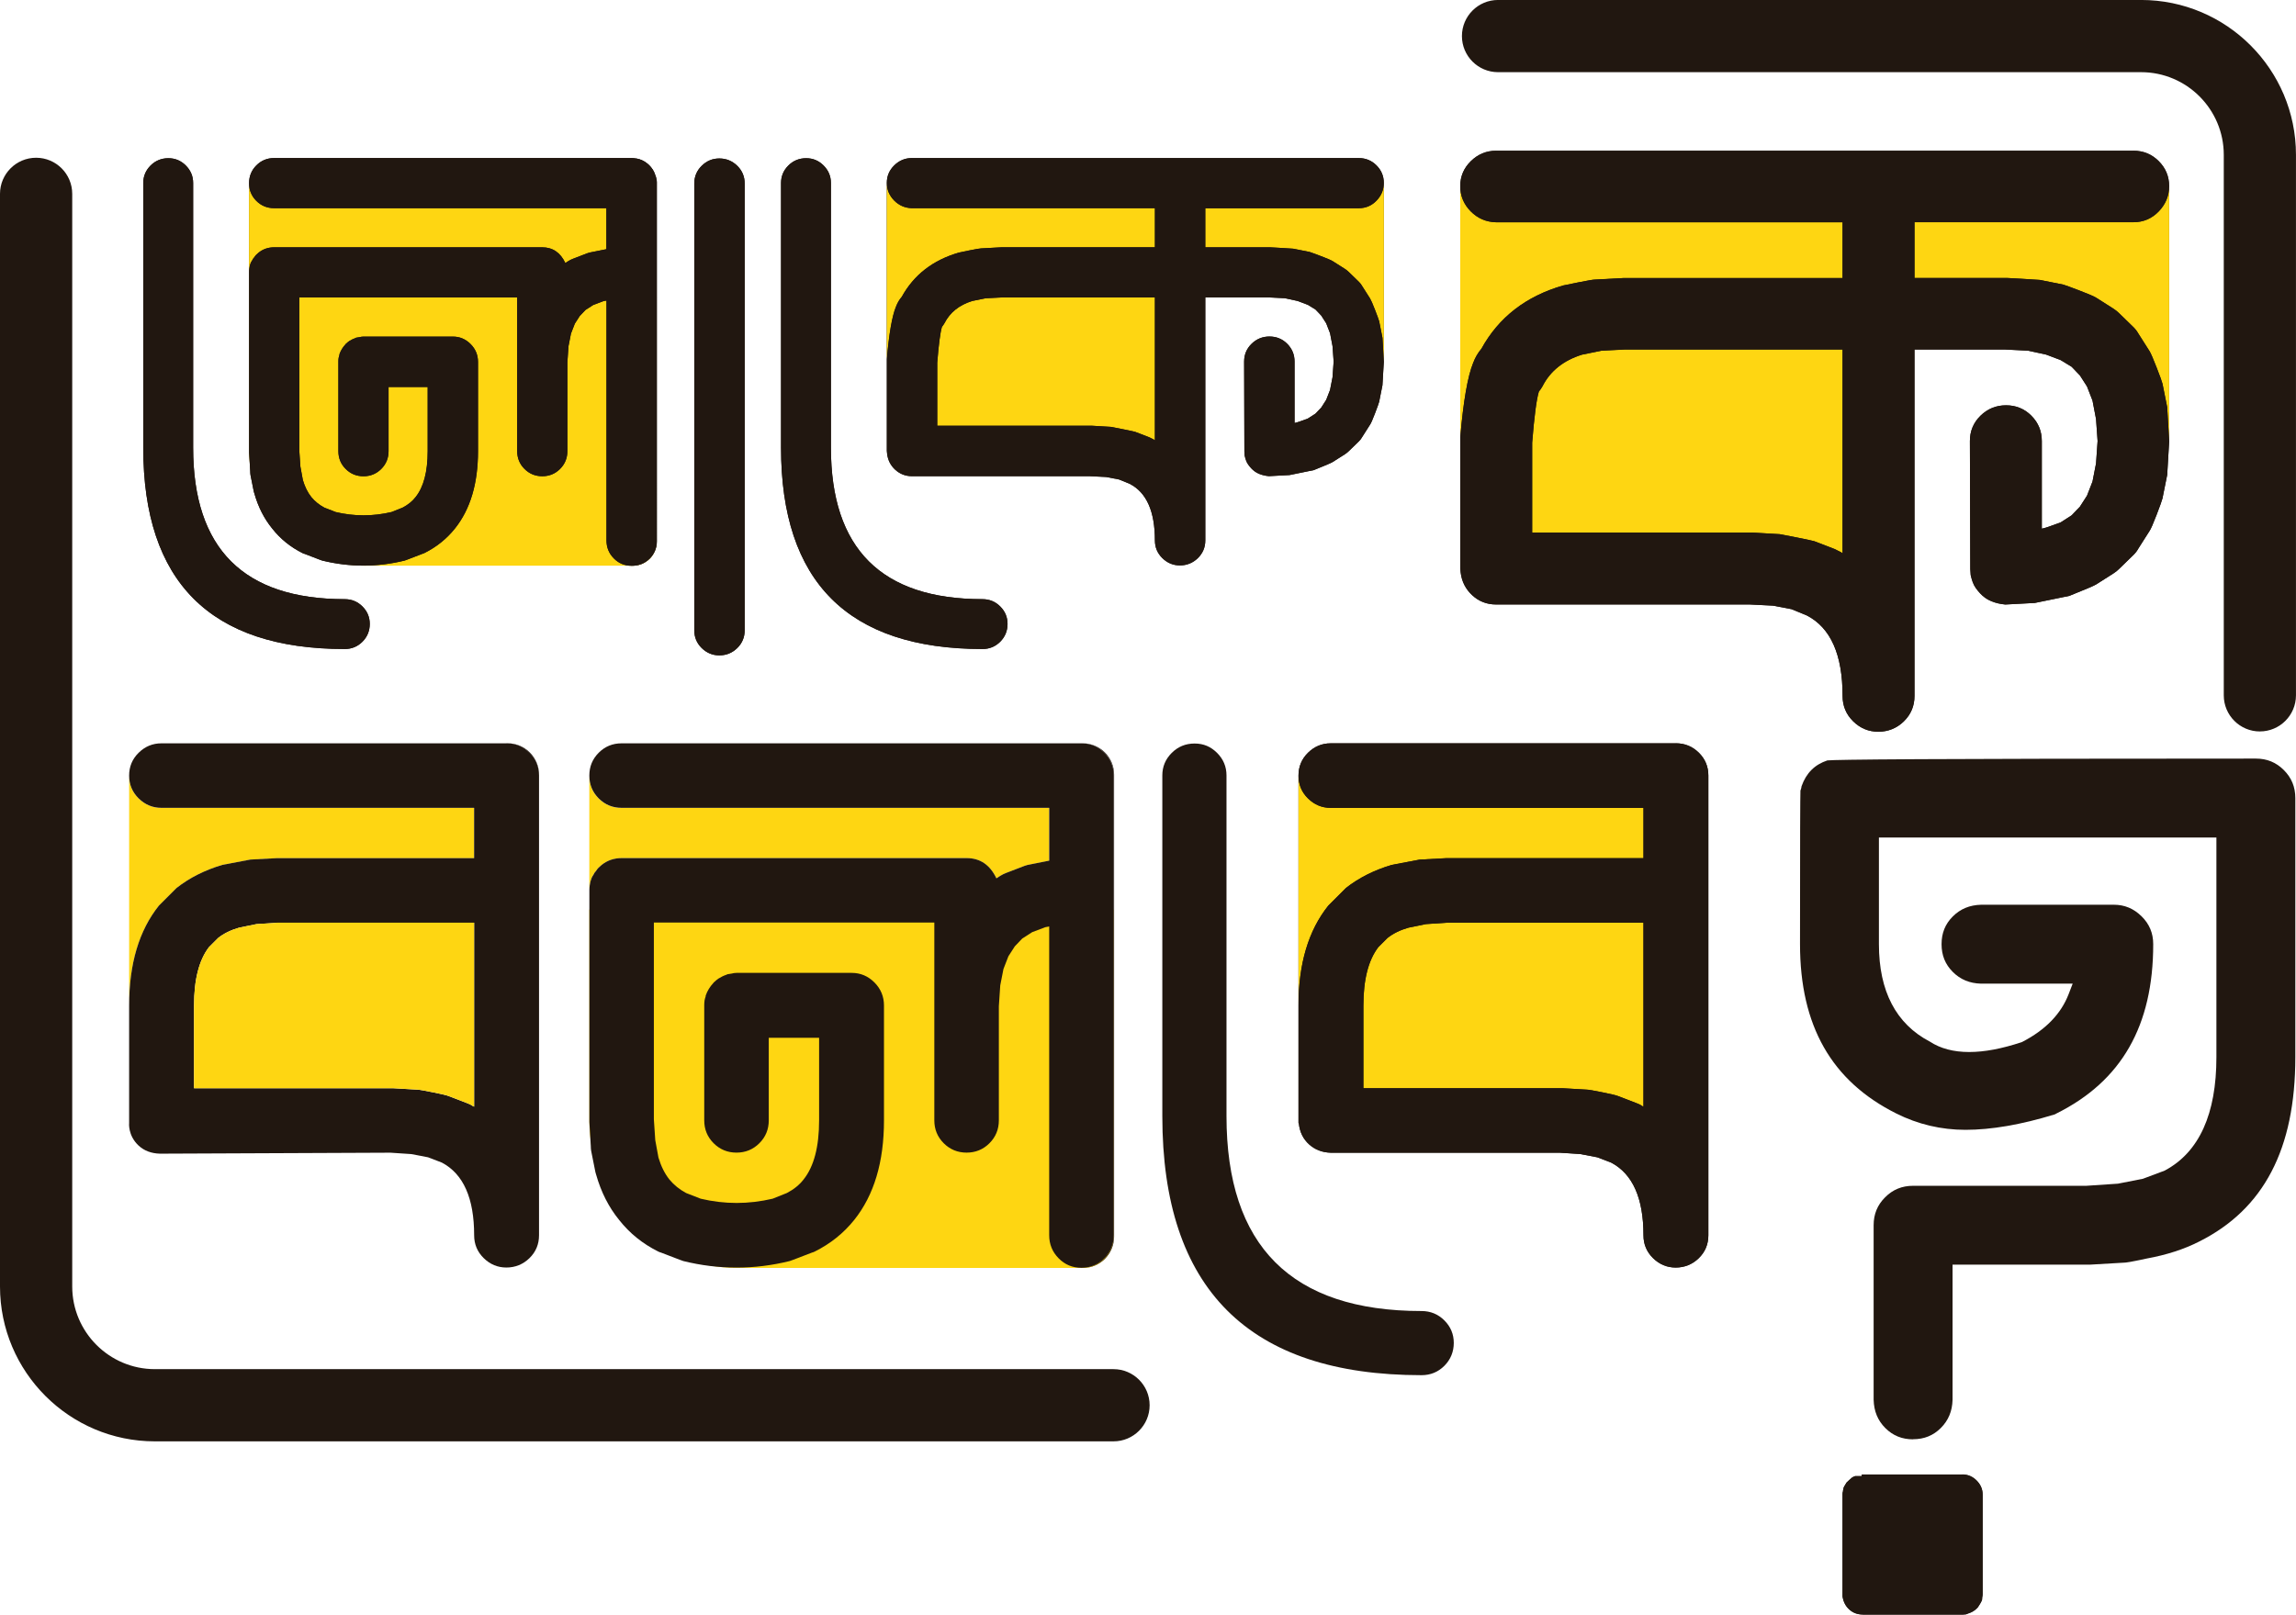
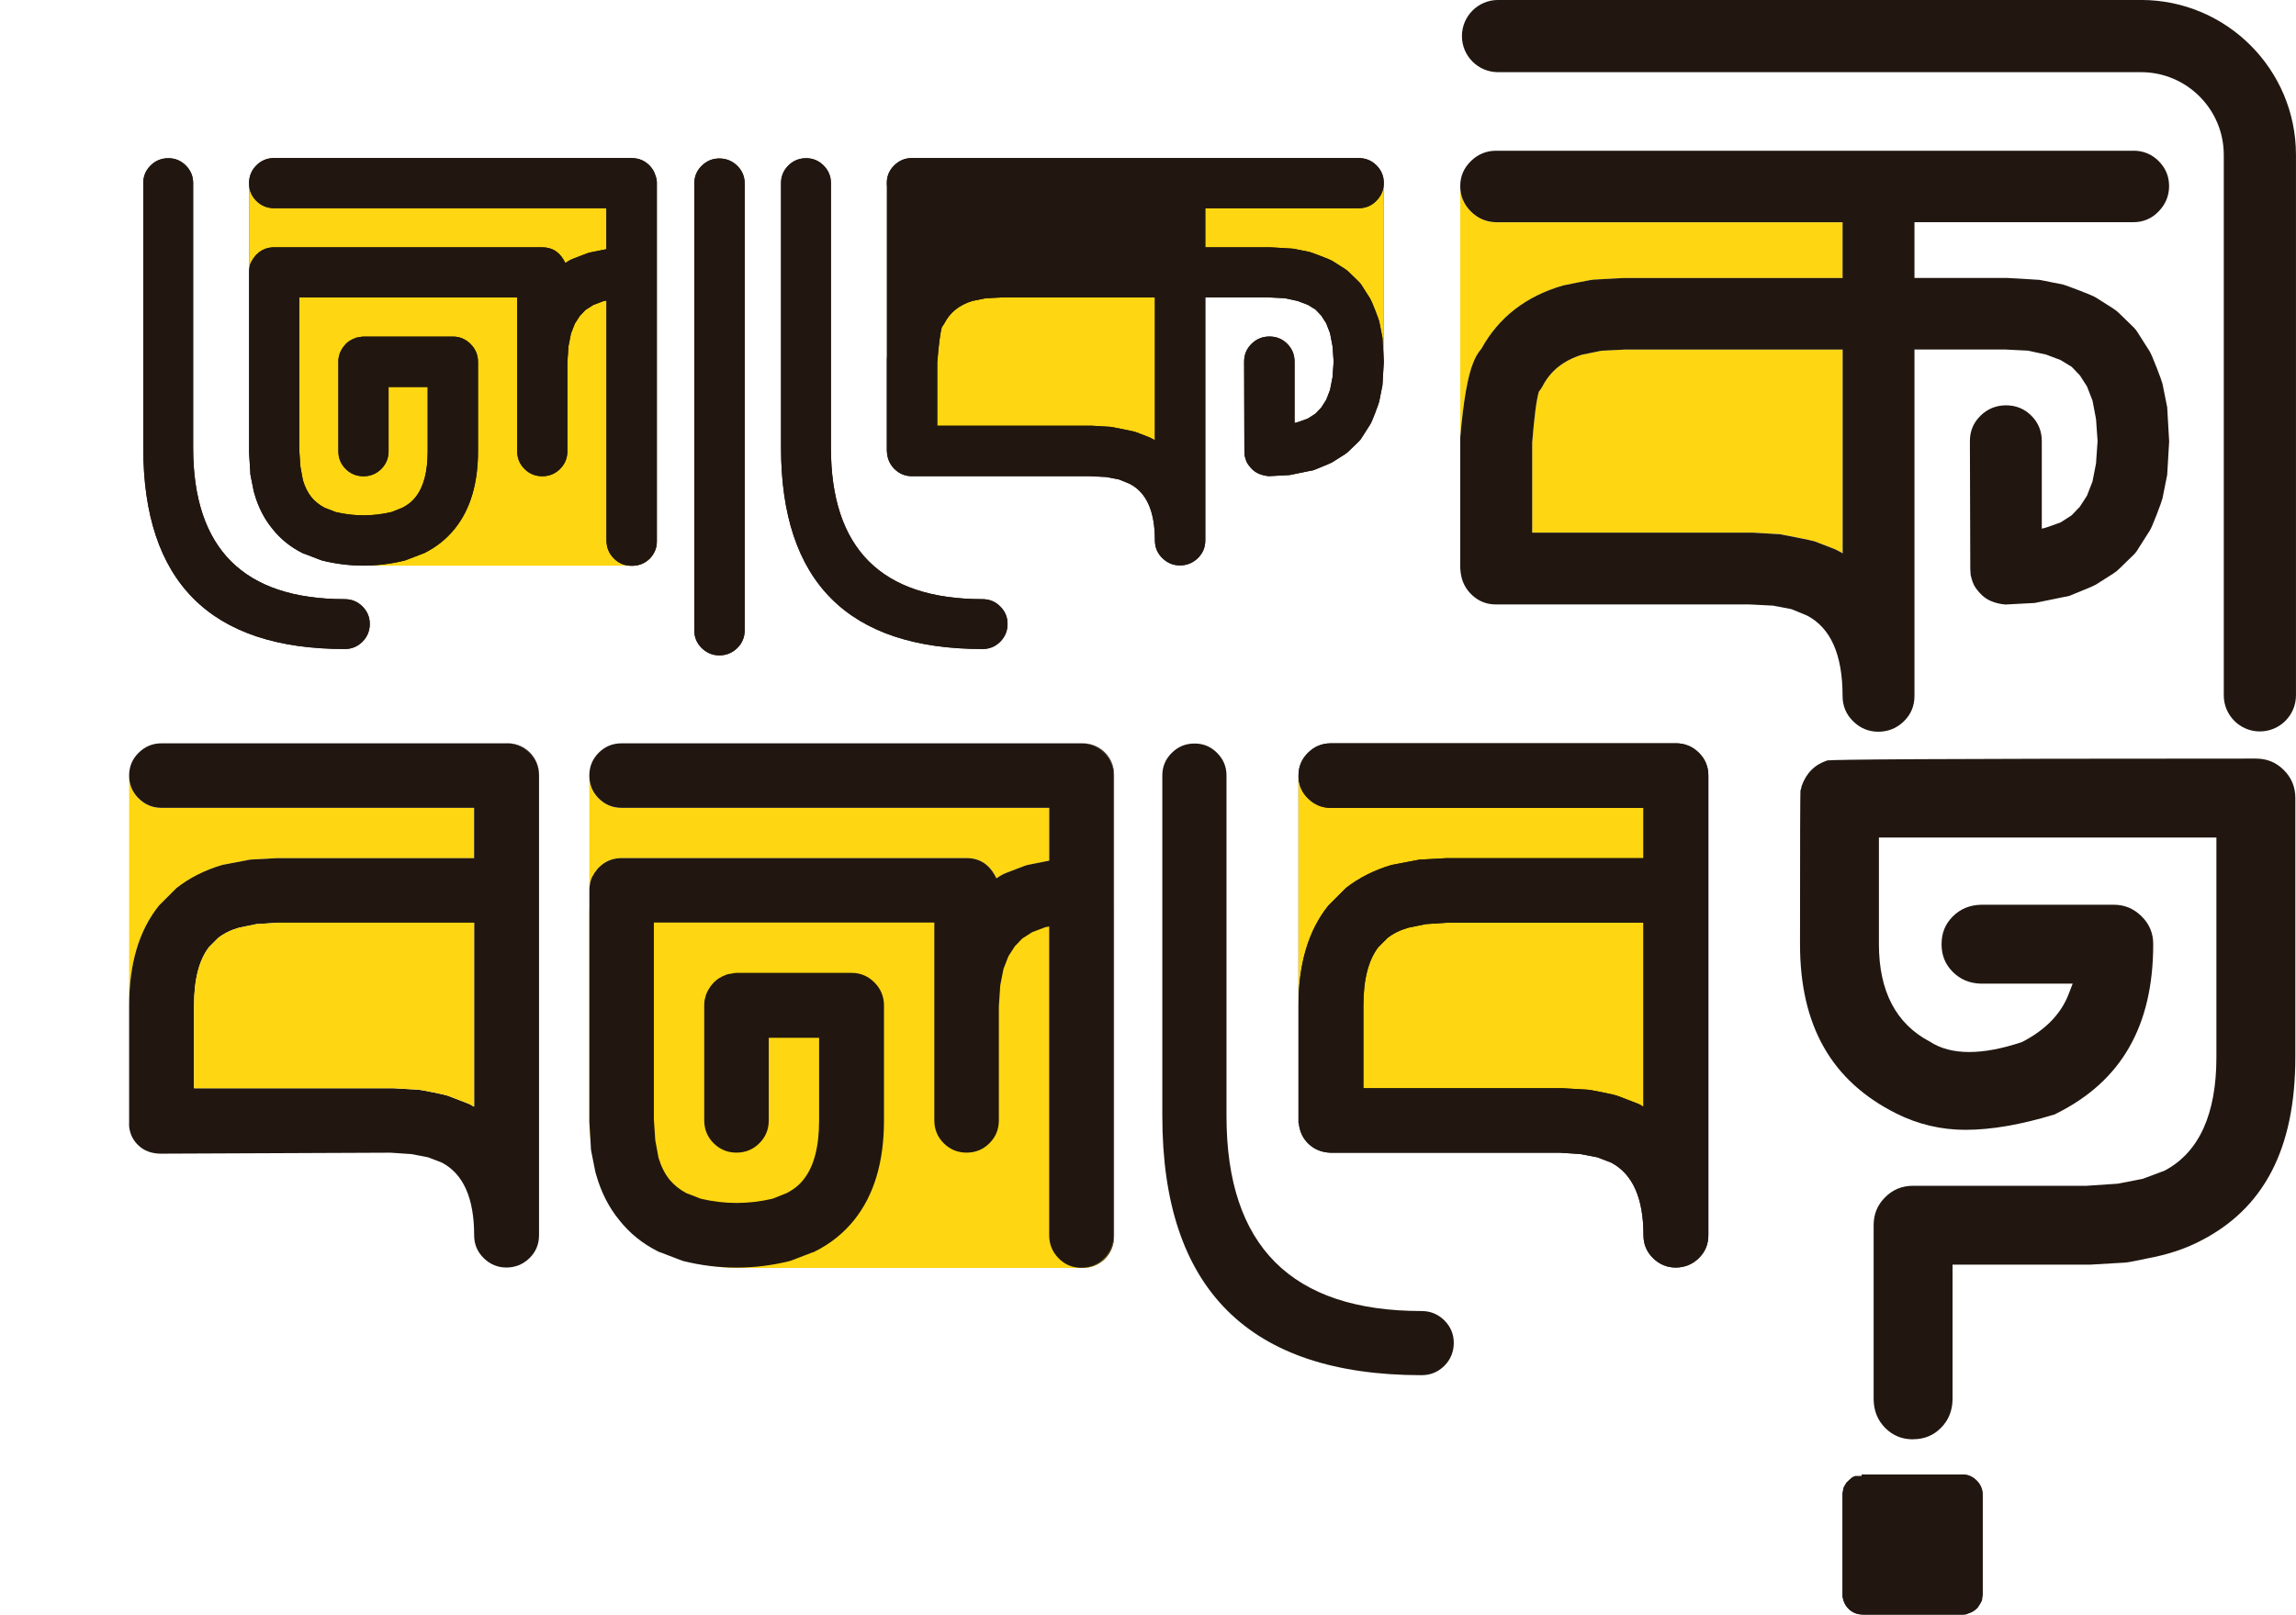
<svg xmlns="http://www.w3.org/2000/svg" id="Layer_2" data-name="Layer 2" viewBox="0 0 703.8 495.06">
  <defs>
    <style>      .cls-1 {        fill: #fed612;      }      .cls-1, .cls-2 {        stroke-width: 0px;      }      .cls-2 {        fill: #211710;      }    </style>
  </defs>
  <g id="Layer_1-2" data-name="Layer 1">
    <g>
-       <path class="cls-2" d="m341.33,441.95H47.47c-26.18,0-47.47-21.3-47.47-47.48V59.44c0-6.11,4.96-11.07,11.07-11.07s11.07,4.96,11.07,11.07v335.03c0,13.97,11.37,25.34,25.34,25.34h293.85c6.11,0,11.07,4.96,11.07,11.07s-4.96,11.07-11.07,11.07Z" />
      <path class="cls-2" d="m692.73,224.28c-6.11,0-11.07-4.96-11.07-11.07V47.47c0-13.97-11.37-25.34-25.34-25.34h-197.12c-6.11,0-11.07-4.96-11.07-11.07s4.96-11.07,11.07-11.07h197.12c26.18,0,47.47,21.3,47.47,47.47v165.74c0,6.11-4.96,11.07-11.07,11.07Z" />
      <g>
        <path class="cls-1" d="m180.65,278.89h160.67v100.62c0,5.12-4.15,9.27-9.27,9.27h-106.13c-24.99,0-45.27-20.29-45.27-45.27v-64.62h0Z" />
        <path class="cls-1" d="m76.34,75.83h124.9v90.45c0,3.96-3.21,7.17-7.17,7.17h-82.17c-19.62,0-35.55-15.93-35.55-35.55v-62.07h0Z" />
        <path class="cls-2" d="m76.77,145.59l1.01,5.07c.06.23.11.42.17.59,1.18,4.17,3.01,7.77,5.49,10.81,2.48,3.15,5.57,5.66,9.29,7.52.22.11.45.2.68.25l4.39,1.69c.28.11.59.23.93.34,8.44,2.08,16.89,2.08,25.33,0,.34-.11.65-.22.93-.34l4.39-1.69c.22-.06.45-.14.68-.25,3.72-1.86,6.84-4.36,9.37-7.52,4.73-5.91,7.09-13.82,7.09-23.73v-27.36c0-2.14-.76-3.97-2.28-5.49-1.52-1.52-3.32-2.28-5.4-2.28h-27.45c-.39,0-.79.06-1.18.17-.39.06-.76.11-1.1.17v.08h-.09c-.67.23-1.32.54-1.94.93-.34.23-.68.51-1.01.84h-.08v.08c-.06,0-.08.03-.08.09-.85.9-1.46,1.91-1.86,3.04v.17c-.11.34-.2.65-.25.93-.06.39-.08.76-.08,1.1v27.53c0,2.14.74,3.96,2.24,5.45,1.49,1.49,3.31,2.24,5.45,2.24s3.95-.75,5.45-2.24c1.49-1.49,2.24-3.31,2.24-5.45v-19.68h11.99v19.68c0,6.31-1.24,11.01-3.72,14.1-1.01,1.3-2.34,2.36-3.97,3.21l-3.38,1.35c-5.74,1.35-11.46,1.35-17.14,0l-3.46-1.35c-1.58-.85-2.9-1.91-3.97-3.21-1.13-1.41-2-3.15-2.62-5.24l-.76-4.14-.34-4.98v-46.87h66.8v47.12c0,2.14.74,3.96,2.24,5.45,1.49,1.49,3.31,2.24,5.45,2.24s3.96-.75,5.45-2.24c1.49-1.49,2.24-3.31,2.24-5.45v-27.19l.34-4.98.76-3.88,1.18-3.04,1.52-2.36,1.77-1.86,2.37-1.52,3.12-1.18.93-.17v73.56c0,2.14.74,3.97,2.24,5.49,1.49,1.52,3.31,2.28,5.45,2.28h.32c4.11,0,7.45-3.33,7.45-7.45V55.91c0-.76-.2-1.49-.48-2.18-.36-1.12-.95-2.14-1.84-3.03-1.26-1.26-2.76-1.95-4.48-2.15-.22-.03-.45-.09-.65-.09h-109.86c-2.14,0-3.96.75-5.45,2.24s-2.24,3.31-2.24,5.45v82.59l.34,5.74c0,.39.03.76.08,1.1Z" />
        <path class="cls-2" d="m274.42,144.02c1.44,1.32,3.14,1.98,5.11,1.98h54.55l4.98.25,3.97.76,3.29,1.35c5.12,2.65,7.69,8.42,7.69,17.31,0,2.14.76,3.96,2.28,5.45,1.52,1.49,3.32,2.24,5.4,2.24s3.97-.75,5.49-2.24c1.52-1.49,2.28-3.31,2.28-5.45v-74.49h19.42l4.98.25,3.88.84,3.13,1.18,2.36,1.44,1.77,1.86,1.52,2.37,1.18,3.04.76,3.97.34,4.73-.34,4.81-.76,3.89-1.18,3.04-1.52,2.37-1.77,1.86-2.36,1.52c-2.08.79-3.43,1.24-4.05,1.35v-18.83c0-2.14-.75-3.95-2.24-5.45-1.49-1.49-3.31-2.24-5.45-2.24s-3.97.75-5.49,2.24c-1.52,1.49-2.28,3.31-2.28,5.45l.08,27.53.08,1.27c.11.51.25,1,.42,1.48.17.48.39.92.68,1.31.28.4.59.78.93,1.14.34.37.7.69,1.1.97.39.28.83.52,1.31.72.48.2.96.35,1.44.46.48.11,1,.2,1.56.25l6.33-.34,7.43-1.52c3.38-1.35,5.29-2.17,5.74-2.45l3.72-2.36c.45-.28.87-.62,1.27-1.01l3.13-3.04c.39-.39.73-.84,1.01-1.35l2.37-3.72c.28-.39.79-1.55,1.52-3.46.73-1.91,1.15-3.1,1.27-3.55l1.01-5.07.42-7.18v-54.89c0-2.08-.75-3.87-2.24-5.36-1.49-1.49-3.31-2.24-5.45-2.24h-136.98c-2.08,0-3.88.75-5.4,2.24-1.52,1.49-2.28,3.28-2.28,5.36v82.17l.08.85c.22,1.97,1.06,3.62,2.49,4.94Z" />
        <path class="cls-2" d="m105.65,199c2.14,0,3.95-.75,5.45-2.24,1.49-1.49,2.24-3.31,2.24-5.45s-.75-3.87-2.24-5.36-3.31-2.24-5.45-2.24c-30.97,0-46.45-15.48-46.45-46.45V56.11c0-2.08-.75-3.87-2.24-5.36-1.49-1.49-3.28-2.24-5.36-2.24s-3.96.75-5.45,2.24-2.24,3.28-2.24,5.36v81.16c0,41.15,20.58,61.73,61.73,61.73Z" />
        <path class="cls-2" d="m220.5,200.95c2.14,0,3.97-.75,5.49-2.24,1.52-1.49,2.28-3.31,2.28-5.45V56.28c0-2.14-.76-3.96-2.28-5.45-1.52-1.49-3.35-2.24-5.49-2.24s-3.88.75-5.4,2.24c-1.52,1.49-2.28,3.31-2.28,5.45v136.98c0,2.14.76,3.96,2.28,5.45,1.52,1.49,3.32,2.24,5.4,2.24Z" />
        <path class="cls-2" d="m301.15,199c2.14,0,3.95-.75,5.45-2.24,1.49-1.49,2.24-3.31,2.24-5.45s-.75-3.87-2.24-5.36c-1.49-1.49-3.31-2.24-5.45-2.24-30.97,0-46.45-15.48-46.45-46.45V56.11c0-2.08-.75-3.87-2.24-5.36-1.49-1.49-3.28-2.24-5.36-2.24s-3.96.75-5.45,2.24-2.24,3.28-2.24,5.36v81.16c0,41.15,20.58,61.73,61.73,61.73Z" />
-         <path class="cls-2" d="m622.69,127.46c-2.13-2.13-4.72-3.19-7.77-3.19s-5.66,1.07-7.83,3.19c-2.17,2.13-3.25,4.72-3.25,7.77l.12,39.27.12,1.81c.16.72.36,1.43.6,2.11.24.68.56,1.31.96,1.87.4.56.84,1.11,1.33,1.63.48.52,1,.99,1.57,1.39.56.4,1.18.74,1.87,1.02.68.28,1.36.5,2.05.66.68.16,1.42.28,2.23.36l9.03-.48,10.6-2.17c4.82-1.93,7.55-3.09,8.19-3.49l5.3-3.37c.64-.4,1.24-.88,1.81-1.45l4.46-4.34c.56-.56,1.04-1.2,1.44-1.93l3.37-5.3c.4-.56,1.12-2.21,2.17-4.94,1.05-2.73,1.65-4.42,1.81-5.06l1.45-7.23.6-10.24V57.06c0-2.97-1.06-5.52-3.19-7.65-2.13-2.13-4.72-3.19-7.77-3.19h-195.38c-2.97,0-5.54,1.07-7.71,3.19-2.17,2.13-3.25,4.68-3.25,7.65v117.2l.12,1.21c.32,2.81,1.51,5.16,3.55,7.05,2.05,1.89,4.48,2.83,7.29,2.83h77.81l7.11.36,5.66,1.08,4.7,1.93c7.31,3.78,10.96,12,10.96,24.69,0,3.05,1.08,5.64,3.25,7.77,2.17,2.13,4.74,3.19,7.71,3.19s5.66-1.06,7.83-3.19c2.17-2.13,3.25-4.72,3.25-7.77v-106.24h27.7l7.11.36,5.54,1.2,4.46,1.69,3.37,2.05,2.53,2.65,2.17,3.37,1.69,4.34,1.08,5.66.48,6.75-.48,6.87-1.08,5.54-1.69,4.34-2.17,3.37-2.53,2.65-3.37,2.17c-2.97,1.13-4.9,1.77-5.78,1.93v-26.86c0-3.05-1.07-5.64-3.19-7.77Z" />
        <path class="cls-2" d="m601.53,452.11h-30.82l-.03.48h-2.01c-.32.11-.62.25-.91.42l-.16.13c-.52.43-1.04.9-1.55,1.41l-.38.62c-.24.37-.43.72-.57,1.06v.28s-.14.37-.14.37v.3l-.08.29c-.06.21-.08.43-.08.67v31.3c.26,1.7.94,3.03,2.08,4.05,1.15,1.03,2.5,1.54,4.14,1.54h30.68c.31,0,.63-.03.94-.08l.74-.29c1.01-.31,1.84-.8,2.52-1.48,0,0,.33-.34.42-.44v-.03l.39-.59c.31-.46.58-.97.82-1.5.04-.19.06-.36.06-.53v-.28l.06-.27c.06-.25.09-.5.09-.72v-30.52c0-1.69-.61-3.12-1.85-4.37-1.25-1.25-2.68-1.85-4.37-1.85Z" />
        <path class="cls-2" d="m513.67,227.92h-105.75c-2.68,0-5,.96-6.96,2.88-1.96,1.92-2.93,4.26-2.93,7.01v106.51l.11.22c.29,2.61,1.34,4.73,3.15,6.36,1.81,1.63,4.02,2.48,6.63,2.55h70.21l6.41.43,5.11.98,4.24,1.63c6.59,3.48,9.89,10.91,9.89,22.28,0,2.75.98,5.09,2.94,7.01,1.96,1.92,4.27,2.88,6.95,2.88s5.11-.96,7.07-2.88c1.96-1.92,2.93-4.26,2.93-7.01v-140.97c0-2.75-.98-5.09-2.93-7.01-1.96-1.92-4.31-2.88-7.07-2.88Z" />
        <g>
          <path class="cls-1" d="m302.16,91.45l-4.14.84c-4,1.24-6.84,3.52-8.53,6.84-.23.39-.48.76-.76,1.1-.51,1.69-.99,5.35-1.44,10.98v19.34h47.46l5.74.34c.39.06,1.63.3,3.72.72,2.08.42,3.32.69,3.72.8l4.39,1.69c.22.11.45.23.68.34.22.11.42.21.59.3.17.08.31.18.42.3v-43.83h-46.87l-4.98.25Z" />
-           <path class="cls-1" d="m276.4,91.03c3.72-6.76,9.57-11.29,17.57-13.6.22-.06,1.32-.28,3.29-.68,1.97-.39,3.13-.59,3.46-.59l6.25-.34h47.04v-11.99h-74.49c-2.14-.06-3.96-.84-5.45-2.37-1.49-1.52-2.24-3.32-2.24-5.4v54.05c.68-7.82,1.6-13.17,2.79-16.05.45-1.18,1.04-2.2,1.77-3.04Z" />
          <path class="cls-1" d="m416.51,63.84h-47.04v11.99h19.93l3.04.17,3.97.25,5.07,1.01c.39.11,1.55.54,3.46,1.27,1.91.73,3.1,1.24,3.55,1.52l3.72,2.36c.45.28.87.62,1.27,1.01l3.13,3.04c.39.39.73.84,1.01,1.35l2.37,3.72c.28.45.79,1.62,1.52,3.5.73,1.89,1.15,3.05,1.27,3.5l1.01,5.07.42,7.35v-54.89c0,2.08-.75,3.9-2.24,5.45-1.49,1.55-3.31,2.32-5.45,2.32Z" />
          <path class="cls-2" d="m193.88,48.47h-.32c2.14,0,3.96.75,5.45,2.24,1.49,1.49,2.24,3.31,2.24,5.45v109.53c0,2.14-.75,3.97-2.24,5.49-1.49,1.52-3.31,2.28-5.45,2.28h.32c4.11,0,7.45-3.33,7.45-7.45V55.91c0-4.11-4.69-7.45-7.45-7.45Z" />
          <path class="cls-1" d="m76.85,80.64c.11-.28.25-.53.42-.76.17-.39.39-.73.68-1.01.17-.28.37-.53.59-.76.22-.22.48-.45.76-.68,1.35-1.07,2.93-1.61,4.73-1.61h82.17c3.21,0,5.57,1.61,7.09,4.81l.93-.59c.45-.28.9-.51,1.35-.68l4.39-1.69c.45-.17.87-.28,1.27-.34l4.64-.93v-12.58h-101.85c-2.14,0-3.96-.75-5.45-2.24-1.49-1.49-2.24-3.31-2.24-5.45v27.28c0-.39.03-.76.08-1.1.06-.56.2-1.12.42-1.69Z" />
          <path class="cls-2" d="m201.25,165.69V56.15c0-2.14-.75-3.96-2.24-5.45-1.49-1.49-3.31-2.24-5.45-2.24h-109.53c-2.14,0-3.96.75-5.45,2.24s-2.24,3.31-2.24,5.45.74,3.96,2.24,5.45c1.49,1.49,3.31,2.24,5.45,2.24h101.85v12.58l-4.64.93c-.4.06-.82.17-1.27.34l-4.39,1.69c-.45.17-.9.4-1.35.68l-.93.59c-1.52-3.21-3.88-4.81-7.09-4.81h-82.17c-1.8,0-3.38.54-4.73,1.61-.28.23-.54.45-.76.68-.23.23-.42.48-.59.76-.28.28-.51.62-.68,1.01-.17.23-.31.48-.42.76-.23.56-.37,1.13-.42,1.69-.06.34-.08.7-.08,1.1v55.32l.34,5.74c0,.39.03.76.08,1.1l1.01,5.07c.06.23.11.42.17.59,1.18,4.17,3.01,7.77,5.49,10.81,2.48,3.15,5.57,5.66,9.29,7.52.22.11.45.2.68.25l4.39,1.69c.28.11.59.23.93.34,8.44,2.08,16.89,2.08,25.33,0,.34-.11.65-.22.93-.34l4.39-1.69c.22-.06.45-.14.68-.25,3.72-1.86,6.84-4.36,9.37-7.52,4.73-5.91,7.09-13.82,7.09-23.73v-27.36c0-2.14-.76-3.97-2.28-5.49-1.52-1.52-3.32-2.28-5.4-2.28h-27.45c-.4,0-.79.06-1.18.17-.4.06-.76.11-1.1.17v.08h-.09c-.67.23-1.32.54-1.94.93-.34.23-.68.51-1.01.84h-.08v.08c-.06,0-.08.03-.08.09-.85.9-1.46,1.91-1.86,3.04v.17c-.11.34-.2.65-.25.93-.06.4-.08.76-.08,1.1v27.53c0,2.14.74,3.96,2.24,5.45,1.49,1.49,3.31,2.24,5.45,2.24s3.95-.75,5.45-2.24c1.49-1.49,2.24-3.31,2.24-5.45v-19.68h11.99v19.68c0,6.31-1.24,11.01-3.72,14.1-1.01,1.3-2.34,2.36-3.97,3.21l-3.38,1.35c-5.74,1.35-11.46,1.35-17.14,0l-3.46-1.35c-1.58-.85-2.9-1.91-3.97-3.21-1.13-1.41-2-3.15-2.62-5.24l-.76-4.14-.34-4.98v-46.87h66.8v47.12c0,2.14.74,3.96,2.24,5.45,1.49,1.49,3.31,2.24,5.45,2.24s3.96-.75,5.45-2.24c1.49-1.49,2.24-3.31,2.24-5.45v-27.19l.34-4.98.76-3.88,1.18-3.04,1.52-2.36,1.77-1.86,2.37-1.52,3.12-1.18.93-.17v73.56c0,2.14.74,3.97,2.24,5.49,1.49,1.52,3.31,2.28,5.45,2.28s3.96-.76,5.45-2.28c1.49-1.52,2.24-3.35,2.24-5.49Z" />
          <path class="cls-2" d="m416.51,48.47h-136.98c-2.08,0-3.88.75-5.4,2.24-1.52,1.49-2.28,3.28-2.28,5.36s.74,3.88,2.24,5.4c1.49,1.52,3.31,2.31,5.45,2.37h74.49v11.99h-47.04l-6.25.34c-.34,0-1.49.2-3.46.59-1.97.39-3.07.62-3.29.68-8,2.31-13.85,6.84-17.57,13.6-.73.85-1.32,1.86-1.77,3.04-1.18,2.87-2.11,8.22-2.79,16.05v28.12l.08.85c.22,1.97,1.06,3.62,2.49,4.94,1.44,1.32,3.14,1.98,5.11,1.98h54.55l4.98.25,3.97.76,3.29,1.35c5.12,2.65,7.69,8.42,7.69,17.31,0,2.14.76,3.96,2.28,5.45,1.52,1.49,3.32,2.24,5.4,2.24s3.97-.75,5.49-2.24c1.52-1.49,2.28-3.31,2.28-5.45v-74.49h19.42l4.98.25,3.88.84,3.13,1.18,2.36,1.44,1.77,1.86,1.52,2.37,1.18,3.04.76,3.97.34,4.73-.34,4.81-.76,3.88-1.18,3.04-1.52,2.37-1.77,1.86-2.36,1.52c-2.08.79-3.43,1.24-4.05,1.35v-18.83c0-2.14-.75-3.95-2.24-5.45-1.49-1.49-3.31-2.24-5.45-2.24s-3.97.75-5.49,2.24c-1.52,1.49-2.28,3.31-2.28,5.45l.08,27.53.08,1.27c.11.51.25,1,.42,1.48.17.48.39.92.68,1.31.28.4.59.77.93,1.14.34.37.7.69,1.1.97.39.28.83.52,1.31.72.48.2.96.35,1.44.46.48.11,1,.2,1.56.25l6.33-.34,7.43-1.52c3.38-1.35,5.29-2.17,5.74-2.45l3.72-2.36c.45-.28.87-.62,1.27-1.01l3.13-3.04c.39-.39.73-.84,1.01-1.35l2.37-3.72c.28-.39.79-1.55,1.52-3.46.73-1.91,1.15-3.1,1.27-3.55l1.01-5.07.42-7.18-.42-7.35-1.01-5.07c-.11-.45-.54-1.62-1.27-3.5-.73-1.89-1.24-3.05-1.52-3.5l-2.37-3.72c-.28-.51-.62-.96-1.01-1.35l-3.13-3.04c-.4-.39-.82-.73-1.27-1.01l-3.72-2.36c-.45-.28-1.63-.79-3.55-1.52-1.91-.73-3.07-1.15-3.46-1.27l-5.07-1.01-3.97-.25-3.04-.17h-19.93v-11.99h47.04c2.14,0,3.96-.77,5.45-2.32,1.49-1.55,2.24-3.36,2.24-5.45s-.75-3.87-2.24-5.36c-1.49-1.49-3.31-2.24-5.45-2.24Zm-62.49,86.56c-.11-.11-.25-.21-.42-.3-.17-.09-.37-.18-.59-.3-.23-.11-.45-.22-.68-.34l-4.39-1.69c-.4-.11-1.63-.38-3.72-.8-2.08-.42-3.32-.66-3.72-.72l-5.74-.34h-47.46v-19.34c.45-5.63.93-9.29,1.44-10.98.28-.34.53-.7.76-1.1,1.69-3.32,4.53-5.6,8.53-6.84l4.14-.84,4.98-.25h46.87v43.83Z" />
          <path class="cls-2" d="m105.65,199c-41.16,0-61.73-20.58-61.73-61.73V56.11c0-2.08.75-3.87,2.24-5.36s3.31-2.24,5.45-2.24,3.87.75,5.36,2.24c1.49,1.49,2.24,3.28,2.24,5.36v81.16c0,30.97,15.48,46.45,46.45,46.45,2.14,0,3.95.74,5.45,2.24,1.49,1.49,2.24,3.28,2.24,5.36s-.75,3.95-2.24,5.45c-1.49,1.49-3.31,2.24-5.45,2.24Z" />
          <path class="cls-2" d="m220.5,200.95c-2.08,0-3.88-.75-5.4-2.24-1.52-1.49-2.28-3.31-2.28-5.45V56.28c0-2.14.76-3.96,2.28-5.45,1.52-1.49,3.32-2.24,5.4-2.24s3.97.75,5.49,2.24,2.28,3.31,2.28,5.45v136.98c0,2.14-.76,3.96-2.28,5.45-1.52,1.49-3.35,2.24-5.49,2.24Z" />
          <path class="cls-2" d="m301.15,199c-41.16,0-61.73-20.58-61.73-61.73V56.11c0-2.08.75-3.87,2.24-5.36,1.49-1.49,3.31-2.24,5.45-2.24s3.87.75,5.36,2.24c1.49,1.49,2.24,3.28,2.24,5.36v81.16c0,30.97,15.48,46.45,46.45,46.45,2.14,0,3.95.74,5.45,2.24s2.24,3.28,2.24,5.36-.75,3.95-2.24,5.45c-1.49,1.49-3.31,2.24-5.45,2.24Z" />
        </g>
        <g>
          <path class="cls-1" d="m454.11,106.93c5.3-9.64,13.65-16.1,25.06-19.39.32-.08,1.89-.4,4.7-.96,2.81-.56,4.46-.84,4.94-.84l8.91-.48h67.09v-17.1h-106.24c-3.05-.08-5.64-1.2-7.77-3.37-2.13-2.17-3.19-4.74-3.19-7.71v77.09c.96-11.16,2.29-18.79,3.97-22.89.64-1.69,1.49-3.13,2.53-4.34Z" />
          <path class="cls-1" d="m490.85,107.53l-5.9,1.2c-5.7,1.77-9.76,5.02-12.17,9.76-.32.56-.68,1.08-1.08,1.57-.72,2.41-1.41,7.63-2.05,15.66v27.58h67.69l8.19.48c.56.08,2.33.42,5.3,1.02,2.97.6,4.74.98,5.3,1.14l6.26,2.41c.32.16.64.32.96.48.32.16.6.3.84.42.24.12.44.26.6.42v-62.52h-66.85l-7.11.36Z" />
-           <path class="cls-1" d="m653.95,68.14h-67.09v17.1h28.43l4.34.24,5.66.36,7.23,1.45c.56.16,2.21.77,4.94,1.81,2.73,1.04,4.42,1.77,5.06,2.17l5.3,3.37c.64.4,1.24.89,1.81,1.45l4.46,4.34c.56.56,1.04,1.2,1.44,1.93l3.37,5.3c.4.64,1.12,2.31,2.17,5,1.05,2.69,1.65,4.36,1.81,5l1.45,7.23.6,10.48V57.06c0,2.97-1.06,5.56-3.19,7.77-2.13,2.21-4.72,3.31-7.77,3.31Z" />
          <path class="cls-2" d="m653.95,46.22h-195.38c-2.97,0-5.54,1.07-7.71,3.19-2.17,2.13-3.25,4.68-3.25,7.65s1.06,5.54,3.19,7.71c2.13,2.17,4.72,3.29,7.77,3.37h106.24v17.1h-67.09l-8.91.48c-.48,0-2.13.28-4.94.84-2.81.56-4.38.88-4.7.96-11.4,3.29-19.75,9.76-25.06,19.39-1.04,1.21-1.89,2.65-2.53,4.34-1.69,4.1-3.01,11.73-3.97,22.89v40.11l.12,1.21c.32,2.81,1.51,5.16,3.55,7.05,2.05,1.89,4.48,2.83,7.29,2.83h77.81l7.11.36,5.66,1.08,4.7,1.93c7.31,3.78,10.96,12,10.96,24.69,0,3.05,1.08,5.64,3.25,7.77,2.17,2.13,4.74,3.19,7.71,3.19s5.66-1.06,7.83-3.19c2.17-2.13,3.25-4.72,3.25-7.77v-106.24h27.7l7.11.36,5.54,1.2,4.46,1.69,3.37,2.05,2.53,2.65,2.17,3.37,1.69,4.34,1.08,5.66.48,6.75-.48,6.87-1.08,5.54-1.69,4.34-2.17,3.37-2.53,2.65-3.37,2.17c-2.97,1.13-4.9,1.77-5.78,1.93v-26.86c0-3.05-1.07-5.64-3.19-7.77-2.13-2.13-4.72-3.19-7.77-3.19s-5.66,1.07-7.83,3.19c-2.17,2.13-3.25,4.72-3.25,7.77l.12,39.27.12,1.81c.16.72.36,1.43.6,2.11.24.68.56,1.31.96,1.87.4.56.84,1.11,1.33,1.63.48.52,1,.99,1.57,1.39.56.4,1.18.74,1.87,1.02.68.28,1.36.5,2.05.66.68.16,1.42.28,2.23.36l9.03-.48,10.6-2.17c4.82-1.93,7.55-3.09,8.19-3.49l5.3-3.37c.64-.4,1.24-.88,1.81-1.45l4.46-4.34c.56-.56,1.04-1.2,1.44-1.93l3.37-5.3c.4-.56,1.12-2.21,2.17-4.94,1.05-2.73,1.65-4.42,1.81-5.06l1.45-7.23.6-10.24-.6-10.48-1.45-7.23c-.16-.64-.76-2.31-1.81-5-1.04-2.69-1.77-4.36-2.17-5l-3.37-5.3c-.4-.72-.88-1.36-1.44-1.93l-4.46-4.34c-.56-.56-1.17-1.04-1.81-1.45l-5.3-3.37c-.64-.4-2.33-1.12-5.06-2.17-2.73-1.04-4.38-1.65-4.94-1.81l-7.23-1.45-5.66-.36-4.34-.24h-28.43v-17.1h67.09c3.05,0,5.64-1.1,7.77-3.31,2.13-2.21,3.19-4.8,3.19-7.77s-1.06-5.52-3.19-7.65c-2.13-2.13-4.72-3.19-7.77-3.19Zm-89.14,123.47c-.16-.16-.36-.3-.6-.42-.24-.12-.52-.26-.84-.42-.32-.16-.64-.32-.96-.48l-6.26-2.41c-.56-.16-2.33-.54-5.3-1.14-2.97-.6-4.74-.94-5.3-1.02l-8.19-.48h-67.69v-27.58c.64-8.03,1.32-13.25,2.05-15.66.4-.48.76-1,1.08-1.57,2.41-4.74,6.46-7.99,12.17-9.76l5.9-1.2,7.11-.36h66.85v62.52Z" />
        </g>
        <path class="cls-2" d="m571.01,495.06c-1.64,0-2.99-.5-4.14-1.54-1.14-1.02-1.82-2.35-2.08-4.05v-31.3c0-.24.03-.46.08-.67l.08-.29v-.3l.13-.37v-.28c.15-.34.35-.7.59-1.06l.38-.62c.52-.51,1.04-.98,1.55-1.41l.16-.13c.29-.17.59-.31.91-.42h2.01l.03-.48h30.82c1.69,0,3.12.61,4.37,1.85,1.24,1.24,1.85,2.67,1.85,4.37v30.52c0,.22-.03.46-.09.72l-.06.27v.28c0,.17-.02.34-.06.53-.24.54-.52,1.04-.82,1.5l-.39.59v.03c-.09.1-.42.44-.42.44-.69.68-1.51,1.17-2.52,1.48l-.74.29c-.31.05-.63.08-.94.08h-30.68Zm15.42-53.73c-3.4,0-6.18-1.13-8.5-3.44-2.34-2.33-3.51-5.18-3.6-8.72v-53.48c0-3.41,1.15-6.21,3.52-8.58,2.37-2.37,5.17-3.52,8.58-3.52h53.09l9.69-.65,7.65-1.5,6.69-2.51.14-.08c10.43-5.61,15.71-17.28,15.71-34.67v-67.38h-103.45v32.73c0,14.4,5.26,24.45,15.63,29.86,3.22,2.11,7.26,3.18,12.01,3.18s9.96-1,16-2.98l.18-.06.17-.09c7.07-3.65,11.83-8.56,14.16-14.61l1.24-3.22h-28.09c-3.48-.09-6.33-1.26-8.66-3.6-2.31-2.31-3.44-5.09-3.44-8.5s1.12-6.19,3.44-8.5c2.33-2.33,5.18-3.51,8.72-3.6h40.63c3.3,0,6.09,1.16,8.51,3.54,2.41,2.37,3.58,5.17,3.58,8.56,0,25.01-9.71,41.99-29.68,51.92l-.14.07-.13.09s-.15.09-.35.14c-10.23,3.13-19.36,4.7-27.25,4.7-7.44,0-14.57-1.68-21.19-5-19.87-9.93-29.53-26.92-29.53-51.92,0-34.18.06-44.77.13-47.12.06-.13.11-.26.15-.39.09-.28.15-.57.18-.87l.03-.09c1.43-4.03,4.02-6.6,7.9-7.88,2.72-.26,28.1-.56,131.34-.56,3.4,0,6.21,1.15,8.58,3.52,2.36,2.37,3.52,5.17,3.52,8.58v79.48c0,28.11-9.66,46.6-29.52,56.53-4.56,2.33-9.96,4.08-16.06,5.19-5.15,1.11-6.22,1.22-6.43,1.23l-10.93.64h-42.13s0,41.43,0,41.43c-.09,3.48-1.27,6.33-3.6,8.66-2.31,2.31-5.1,3.44-8.5,3.44Z" />
        <g>
          <path class="cls-2" d="m155.64,227.92h-.42c2.75,0,5.11.96,7.07,2.88,1.96,1.92,2.93,4.26,2.93,7.01v-.31c0-5.29-4.29-9.58-9.58-9.58Z" />
          <g>
            <path class="cls-1" d="m412.59,272.27c3.98-3.11,8.66-5.47,14.02-7.06l8.59-1.63,8.04-.43h60.54v-15.43h-95.86c-2.68,0-5-.96-6.96-2.88-1.96-1.92-2.93-4.26-2.93-7.01v70.54c0-12.83,3.05-23.04,9.13-30.65l5.43-5.43Z" />
            <path class="cls-1" d="m437.04,283.35l-5.32,1.09c-2.54.73-4.67,1.78-6.41,3.15l-2.83,2.83c-3.05,3.99-4.57,9.96-4.57,17.93v25.32h61.08l7.39.43c.51,0,2.1.27,4.78.82,2.68.54,4.27.92,4.78,1.14l5.65,2.17c.65.22,1.23.51,1.74.87l.43.22v-56.41h-60.32l-6.41.43Z" />
            <path class="cls-1" d="m181.3,269.33c.14-.36.33-.69.54-.98.22-.51.51-.94.87-1.3.22-.36.47-.69.76-.98.29-.29.62-.58.98-.87,1.74-1.38,3.77-2.07,6.09-2.07h105.75c4.13,0,7.17,2.07,9.13,6.2l1.19-.76c.58-.36,1.16-.65,1.74-.87l5.65-2.17c.58-.22,1.12-.36,1.63-.43l5.98-1.19v-16.19h-131.08c-2.75,0-5.09-.96-7.01-2.88s-2.88-4.26-2.88-7.01v35.11c0-.51.04-.98.11-1.41.07-.72.25-1.45.54-2.17Z" />
            <path class="cls-2" d="m331.93,227.92h-.41c2.75,0,5.09.96,7.01,2.88,1.92,1.92,2.88,4.26,2.88,7.01v140.97c0,2.75-.96,5.11-2.88,7.06-1.92,1.96-4.26,2.93-7.01,2.93h.41c5.29,0,9.58-4.29,9.58-9.58v-141.69c0-5.29-4.29-9.58-9.58-9.58Z" />
            <path class="cls-1" d="m54.14,272.27c3.98-3.11,8.66-5.47,14.02-7.06l8.59-1.63,8.04-.43h60.54v-15.43H49.47c-2.68,0-5-.96-6.96-2.88-1.96-1.92-2.93-4.26-2.93-7.01v70.54c0-12.83,3.05-23.04,9.13-30.65l5.43-5.43Z" />
            <path class="cls-2" d="m155.22,227.92H49.47c-2.68,0-5,.96-6.96,2.88-1.96,1.92-2.93,4.26-2.93,7.01s.98,5.09,2.93,7.01c1.96,1.92,4.28,2.88,6.96,2.88h95.86v15.43h-60.54l-8.04.43-8.59,1.63c-5.36,1.59-10.04,3.95-14.02,7.06l-5.43,5.43c-6.09,7.61-9.13,17.82-9.13,30.65v35.98s-.43,3.77,2.83,6.88c1.76,1.68,4.02,2.48,6.63,2.55l70.65-.3,6.41.43,5.11.98,4.24,1.63c6.59,3.48,9.89,10.91,9.89,22.28,0,2.75.98,5.09,2.94,7.01,1.96,1.92,4.27,2.88,6.95,2.88s5.11-.96,7.07-2.88c1.96-1.92,2.93-4.26,2.93-7.01v-140.97c0-2.75-.98-5.09-2.93-7.01-1.96-1.92-4.31-2.88-7.07-2.88Zm-9.89,111.41l-.43-.22c-.51-.36-1.09-.65-1.74-.87l-5.65-2.17c-.51-.22-2.1-.6-4.78-1.14-2.68-.54-4.28-.82-4.78-.82l-7.39-.43h-61.08v-25.32c0-7.97,1.52-13.95,4.57-17.93l2.83-2.83c1.74-1.38,3.87-2.43,6.41-3.15l5.32-1.09,6.41-.43h60.32v56.41Z" />
            <path class="cls-1" d="m78.6,283.35l-5.32,1.09c-2.54.73-4.67,1.78-6.41,3.15l-2.83,2.83c-3.05,3.99-4.57,9.96-4.57,17.93v25.32h61.08l7.39.43c.51,0,2.1.27,4.78.82,2.68.54,4.27.92,4.78,1.14l5.65,2.17c.65.22,1.23.51,1.74.87l.43.22v-56.41h-60.32l-6.41.43Z" />
            <path class="cls-2" d="m341.4,378.78v-140.97c0-2.75-.96-5.09-2.88-7.01-1.92-1.92-4.26-2.88-7.01-2.88h-140.97c-2.75,0-5.09.96-7.01,2.88-1.92,1.92-2.88,4.26-2.88,7.01s.96,5.09,2.88,7.01,4.26,2.88,7.01,2.88h131.08v16.19l-5.98,1.19c-.51.07-1.05.22-1.63.43l-5.65,2.17c-.58.22-1.16.51-1.74.87l-1.19.76c-1.96-4.13-5-6.2-9.13-6.2h-105.75c-2.32,0-4.35.69-6.09,2.07-.36.29-.69.58-.98.87-.29.29-.54.62-.76.98-.36.36-.65.8-.87,1.3-.22.29-.4.62-.54.98-.29.73-.47,1.45-.54,2.17-.07.43-.11.91-.11,1.41v71.19l.44,7.39c0,.51.04.98.11,1.41l1.3,6.52c.07.29.14.54.22.76,1.52,5.36,3.87,10,7.06,13.91,3.19,4.06,7.17,7.28,11.96,9.67.29.15.58.26.87.33l5.65,2.17c.36.15.76.29,1.19.43,10.87,2.68,21.74,2.68,32.61,0,.43-.14.83-.29,1.19-.43l5.65-2.17c.29-.07.58-.18.87-.33,4.78-2.39,8.8-5.61,12.06-9.67,6.09-7.61,9.13-17.79,9.13-30.54v-35.22c0-2.75-.98-5.11-2.93-7.07-1.96-1.96-4.28-2.93-6.96-2.93h-35.32c-.51,0-1.02.07-1.52.22-.51.07-.98.15-1.41.22v.11h-.11c-.87.29-1.7.69-2.5,1.2-.43.29-.87.65-1.3,1.09h-.11v.11c-.07,0-.11.04-.11.11-1.09,1.16-1.88,2.46-2.39,3.91v.22c-.15.43-.26.83-.33,1.19-.07.51-.11.98-.11,1.41v35.43c0,2.75.96,5.09,2.88,7.01,1.92,1.92,4.26,2.88,7.01,2.88s5.09-.96,7.01-2.88c1.92-1.92,2.88-4.26,2.88-7.01v-25.32h15.43v25.32c0,8.12-1.59,14.17-4.78,18.15-1.3,1.67-3.01,3.04-5.11,4.13l-4.35,1.74c-7.39,1.74-14.75,1.74-22.06,0l-4.46-1.74c-2.03-1.09-3.73-2.46-5.11-4.13-1.45-1.81-2.57-4.06-3.37-6.74l-.98-5.33-.43-6.41v-60.32h85.97v60.65c0,2.75.96,5.09,2.88,7.01,1.92,1.92,4.26,2.88,7.01,2.88s5.09-.96,7.01-2.88c1.92-1.92,2.88-4.26,2.88-7.01v-35l.43-6.41.98-5,1.52-3.91,1.96-3.04,2.28-2.39,3.05-1.96,4.02-1.52,1.19-.22v94.67c0,2.75.96,5.11,2.88,7.06,1.92,1.96,4.26,2.93,7.01,2.93s5.09-.98,7.01-2.93c1.92-1.96,2.88-4.31,2.88-7.06Z" />
            <path class="cls-2" d="m513.67,227.92h-105.75c-2.68,0-5,.96-6.96,2.88-1.96,1.92-2.93,4.26-2.93,7.01s.98,5.09,2.93,7.01c1.96,1.92,4.28,2.88,6.96,2.88h95.86v15.43h-60.54l-8.04.43-8.59,1.63c-5.36,1.59-10.04,3.95-14.02,7.06l-5.43,5.43c-6.09,7.61-9.13,17.82-9.13,30.65v35.98l.11.22c.29,2.61,1.34,4.73,3.15,6.36,1.81,1.63,4.02,2.48,6.63,2.55h70.21l6.41.43,5.11.98,4.24,1.63c6.59,3.48,9.89,10.91,9.89,22.28,0,2.75.98,5.09,2.94,7.01,1.96,1.92,4.27,2.88,6.95,2.88s5.11-.96,7.07-2.88c1.96-1.92,2.93-4.26,2.93-7.01v-140.97c0-2.75-.98-5.09-2.93-7.01-1.96-1.92-4.31-2.88-7.07-2.88Zm-9.89,111.41l-.43-.22c-.51-.36-1.09-.65-1.74-.87l-5.65-2.17c-.51-.22-2.1-.6-4.78-1.14-2.68-.54-4.28-.82-4.78-.82l-7.39-.43h-61.08v-25.32c0-7.97,1.52-13.95,4.57-17.93l2.83-2.83c1.74-1.38,3.87-2.43,6.41-3.15l5.32-1.09,6.41-.43h60.32v56.41Z" />
            <path class="cls-2" d="m435.74,421.66c-52.97,0-79.45-26.48-79.45-79.45v-104.45c0-2.68.96-4.98,2.88-6.9,1.92-1.92,4.26-2.88,7.01-2.88s4.98.96,6.9,2.88c1.92,1.92,2.88,4.22,2.88,6.9v104.45c0,39.85,19.93,59.78,59.78,59.78,2.75,0,5.09.96,7.01,2.88,1.92,1.92,2.88,4.22,2.88,6.9s-.96,5.09-2.88,7.01c-1.92,1.92-4.26,2.88-7.01,2.88Z" />
          </g>
        </g>
      </g>
    </g>
  </g>
</svg>